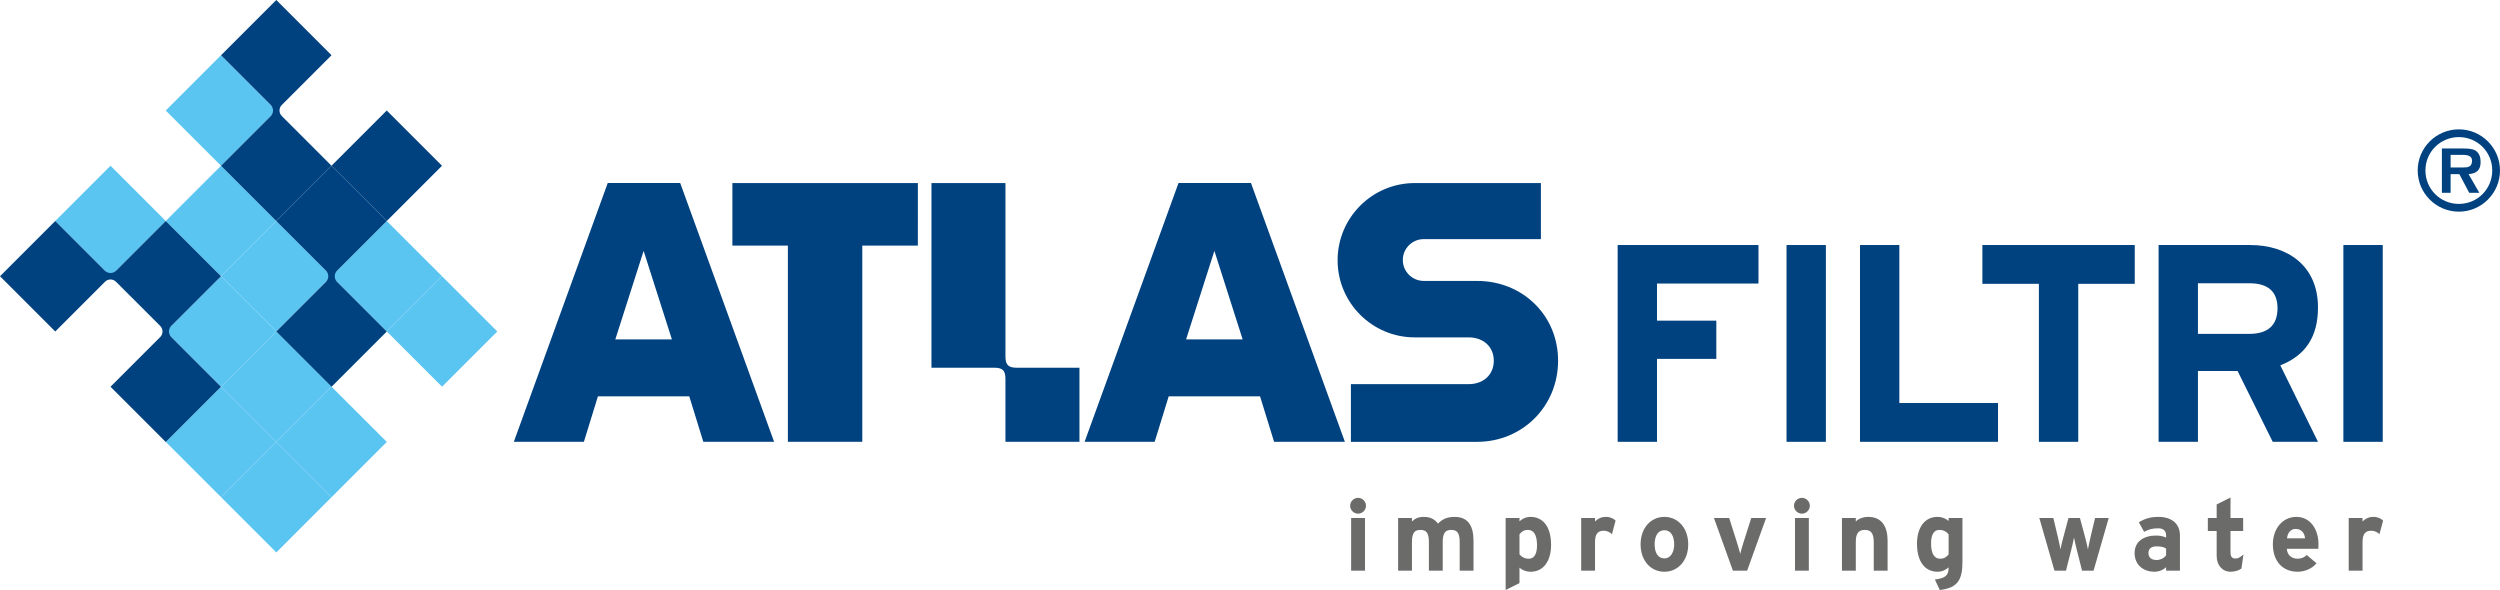
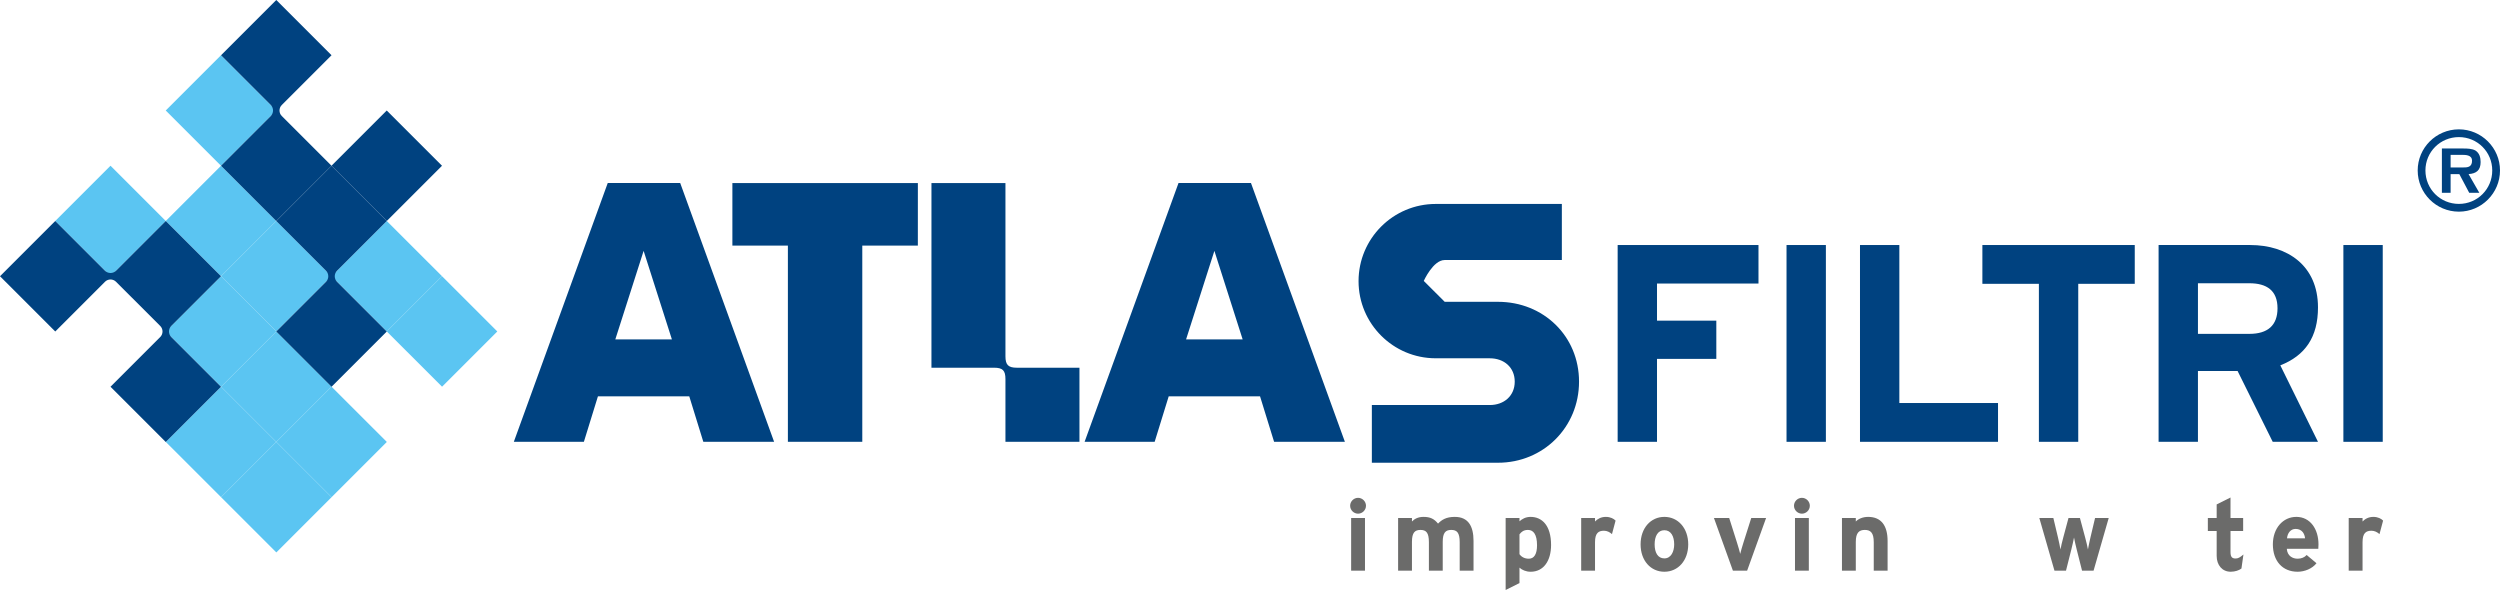
<svg xmlns="http://www.w3.org/2000/svg" id="Livello_1" width="153.213mm" height="36.158mm" viewBox="0 0 434.304 102.495">
  <defs>
    <style>.cls-1,.cls-2,.cls-3,.cls-4,.cls-5{stroke-width:0px;}.cls-1,.cls-3{fill:#004280;}.cls-2,.cls-5{fill:#6b6b6a;}.cls-3,.cls-5{fill-rule:evenodd;}.cls-4{fill:#5bc5f2;}</style>
  </defs>
  <polygon class="cls-4" points="57.592 47.986 67.189 38.39 76.79 47.986 67.193 57.582 57.592 47.986 57.592 47.986" />
  <polygon class="cls-4" points="9.598 38.39 19.195 28.793 28.795 38.39 19.199 47.986 9.598 38.39 9.598 38.39" />
  <polygon class="cls-4" points="28.791 19.197 38.387 9.6 47.988 19.197 38.392 28.793 28.791 19.197 28.791 19.197" />
  <polygon class="cls-4" points="28.795 38.39 38.392 28.793 47.992 38.39 38.395 47.986 28.795 38.39 28.795 38.39" />
  <polygon class="cls-4" points="28.799 57.582 38.395 47.986 47.996 57.582 38.399 67.179 28.799 57.582 28.799 57.582" />
  <polygon class="cls-4" points="38.395 47.986 47.992 38.39 57.592 47.986 47.996 57.582 38.395 47.986 38.395 47.986" />
  <polygon class="cls-1" points="57.588 28.793 67.184 19.197 76.785 28.793 67.189 38.39 57.588 28.793 57.588 28.793" />
  <polygon class="cls-4" points="28.803 76.774 38.399 67.179 48 76.774 38.404 86.371 28.803 76.774 28.803 76.774" />
  <polygon class="cls-4" points="38.399 67.179 47.996 57.582 57.597 67.179 48 76.774 38.399 67.179 38.399 67.179" />
  <polygon class="cls-4" points="38.404 86.371 48 76.774 57.6 86.371 48.004 95.968 38.404 86.371 38.404 86.371" />
  <polygon class="cls-4" points="48 76.774 57.597 67.179 67.197 76.774 57.6 86.371 48 76.774 48 76.774" />
  <polygon class="cls-4" points="67.193 57.582 76.79 47.986 86.39 57.582 76.793 67.179 67.193 57.582 67.193 57.582" />
  <path class="cls-1" d="M20.157,47.03l8.638-8.639,9.599,9.599-8.639,8.638c-.53.53-.53,1.391,0,1.92l8.639,8.639-9.599,9.599-9.598-9.599,8.639-8.639c.53-.529.53-1.39,0-1.92l-7.679-7.678c-.53-.531-1.39-.531-1.92,0l-8.639,8.639L0,47.99l9.599-9.599,8.639,8.639c.53.53,1.39.53,1.92,0h0Z" />
  <path class="cls-1" d="M57.593,9.599l-8.639,8.639c-.53.53-.53,1.39,0,1.919l8.639,8.639-9.599,9.599-9.599-9.599,8.639-8.639c.53-.53.53-1.39,0-1.919l-8.639-8.639L47.995,0l9.599,9.599h0Z" />
  <path class="cls-1" d="M67.191,38.394l-8.639,8.639c-.53.53-.53,1.39,0,1.919l8.639,8.639-9.598,9.599-9.599-9.599,8.639-8.639c.53-.53.53-1.389,0-1.919l-8.639-8.639,9.599-9.599,9.598,9.599h0Z" />
  <path class="cls-3" d="M402.685,76.753l-6.545-13.284c4.347-1.709,6.545-4.933,6.545-10.06,0-7.277-5.323-10.842-11.771-10.842h-15.92v34.187h6.836v-12.308h6.887l6.104,12.308h7.863ZM395.653,53.555c0,2.979-1.71,4.444-4.884,4.444h-8.938v-8.791h8.938c3.027,0,4.884,1.27,4.884,4.347h0Z" />
  <polygon class="cls-1" points="127.231 31.797 127.231 42.67 136.873 42.67 136.873 76.753 149.798 76.753 149.798 42.662 159.45 42.662 159.454 31.797 127.231 31.797 127.231 31.797" />
  <path class="cls-1" d="M161.815,31.797l-.002,32.083h10.881c1.491,0,1.974.473,1.974,1.97v10.903h12.857v-12.873h-10.882c-1.477,0-1.974-.494-1.974-1.972v-30.111h-12.855Z" />
  <polygon class="cls-1" points="305.487 49.257 305.487 42.566 281.021 42.566 281.021 76.753 287.858 76.753 287.858 62.346 298.162 62.346 298.162 55.704 287.858 55.704 287.858 49.257 305.487 49.257 305.487 49.257" />
  <polygon class="cls-1" points="317.195 76.753 317.195 42.566 310.358 42.566 310.358 76.753 317.195 76.753 317.195 76.753" />
  <polygon class="cls-1" points="347.1 76.753 347.1 70.013 329.958 70.013 329.958 42.566 323.12 42.566 323.12 76.753 347.1 76.753 347.1 76.753" />
  <polygon class="cls-1" points="370.853 49.306 370.853 42.566 344.383 42.566 344.383 49.306 354.199 49.306 354.199 76.753 361.036 76.753 361.036 49.306 370.853 49.306 370.853 49.306" />
  <polygon class="cls-1" points="413.933 76.753 413.933 42.566 407.096 42.566 407.096 76.753 413.933 76.753 413.933 76.753" />
  <path class="cls-5" d="M237.301,87.859c0-.749-.627-1.376-1.377-1.376-.749,0-1.376.627-1.376,1.376s.627,1.377,1.376,1.377c.75,0,1.377-.628,1.377-1.377h0ZM237.127,99.133v-9.147h-2.405v9.147h2.405Z" />
  <path class="cls-5" d="M255.984,99.133v-5.157c0-2.579-.923-4.182-3.258-4.182-1.516,0-2.283.522-2.909,1.167-.681-.836-1.359-1.167-2.527-1.167-.958,0-1.586.365-2.003.801v-.609h-2.405v9.147h2.405v-5.001c0-1.586.487-2.073,1.48-2.073.994,0,1.464.487,1.464,2.125v4.949h2.403v-5.001c0-1.586.489-2.073,1.482-2.073.993,0,1.464.487,1.464,2.125v4.949h2.404Z" />
  <path class="cls-5" d="M269.455,94.672c0-3.415-1.603-4.878-3.554-4.878-.871,0-1.481.365-1.935.766v-.574h-2.404v12.51l2.404-1.202v-2.683c.436.4,1.134.714,1.935.714,2.266,0,3.554-1.916,3.554-4.652h0ZM267.017,94.725c0,1.533-.505,2.334-1.429,2.334-.697,0-1.255-.278-1.621-.784v-3.449c.349-.453.732-.767,1.481-.767.94,0,1.568.784,1.568,2.666h0Z" />
  <path class="cls-5" d="M280.661,90.439c-.314-.331-.906-.645-1.69-.645-.854,0-1.463.365-1.882.801v-.609h-2.404v9.147h2.404v-4.949c0-1.585.61-1.985,1.552-1.985.54,0,1.01.244,1.393.592l.627-2.352h0Z" />
  <path class="cls-5" d="M293.282,94.567c0-2.805-1.76-4.774-4.147-4.774-2.386,0-4.129,1.969-4.129,4.774s1.743,4.757,4.129,4.757c2.388,0,4.147-1.951,4.147-4.757h0ZM290.843,94.567c0,1.272-.557,2.439-1.708,2.439-1.149,0-1.689-1.028-1.689-2.439s.54-2.456,1.689-2.456c1.151,0,1.708,1.062,1.708,2.456h0Z" />
  <path class="cls-2" d="M306.808,89.985h-2.578l-1.343,4.233c-.226.715-.471,1.552-.574,2.004-.104-.436-.348-1.307-.575-2.004l-1.341-4.233h-2.649l3.293,9.147h2.475l3.293-9.147h0Z" />
  <path class="cls-5" d="M314.406,87.859c0-.749-.627-1.376-1.376-1.376s-1.376.627-1.376,1.376.627,1.377,1.376,1.377,1.376-.628,1.376-1.377h0ZM314.233,99.133v-9.147h-2.405v9.147h2.405Z" />
  <path class="cls-5" d="M327.916,99.133v-5.157c0-2.579-1.045-4.182-3.38-4.182-.959,0-1.726.365-2.143.801v-.609h-2.405v9.147h2.405v-5.001c0-1.586.574-2.073,1.566-2.073.994,0,1.552.487,1.552,2.125v4.949h2.404Z" />
-   <path class="cls-5" d="M340.92,97.582v-7.597h-2.404v.522c-.436-.4-1.133-.714-1.934-.714-2.266,0-3.556,1.916-3.556,4.651,0,3.416,1.605,4.879,3.556,4.879.871,0,1.48-.366,1.934-.767,0,1.411-.505,1.864-2.387,2.125l.854,1.812c3.205-.349,3.938-1.899,3.938-4.913h0ZM338.516,96.293c-.348.453-.732.766-1.482.766-.94,0-1.567-.784-1.567-2.665,0-1.533.505-2.335,1.429-2.335.696,0,1.254.279,1.62.784v3.45h0Z" />
  <path class="cls-2" d="M366.328,89.985h-2.37l-.801,3.38c-.157.697-.365,1.655-.436,2.091-.07-.453-.296-1.376-.487-2.091l-.906-3.38h-1.986l-.906,3.38c-.191.715-.419,1.638-.487,2.091-.07-.436-.279-1.394-.436-2.091l-.802-3.38h-2.438l2.63,9.147h2.005l.906-3.589c.173-.715.417-1.726.487-2.161.07.436.313,1.446.487,2.161l.906,3.589h2.004l2.631-9.147h0Z" />
-   <path class="cls-5" d="M378.702,99.133v-6.134c0-2.056-1.498-3.205-3.711-3.205-1.482,0-2.37.314-3.433.923l.924,1.673c.836-.453,1.411-.609,2.509-.609.871,0,1.307.522,1.307,1.167v.452c-.383-.191-.924-.365-1.76-.365-2.073,0-3.711,1.011-3.711,3.032,0,2.213,1.707,3.258,3.415,3.258.854,0,1.62-.349,2.056-.802v.61h2.404ZM376.298,96.449c-.262.436-.889.836-1.673.836-1.027,0-1.394-.574-1.394-1.219,0-.732.487-1.15,1.394-1.15.854,0,1.254.122,1.673.383v1.15h0Z" />
  <path class="cls-2" d="M389.735,96.327c-.592.505-.924.697-1.358.697-.576,0-.889-.227-.889-1.098v-3.677h2.195v-2.265h-2.195v-3.555l-2.405,1.202v2.353h-1.532v2.265h1.532v4.321c0,1.603.96,2.753,2.439,2.753.75,0,1.464-.244,1.865-.558l.348-2.439h0Z" />
  <path class="cls-5" d="M402.772,94.567c0-2.613-1.411-4.774-3.85-4.774-2.317,0-4.077,1.969-4.077,4.774,0,2.893,1.672,4.757,4.303,4.757,1.22,0,2.545-.54,3.276-1.481l-1.708-1.429c-.349.401-.906.644-1.568.644-.871,0-1.794-.47-1.882-1.725h5.472c.018-.174.034-.418.034-.767h0ZM400.438,93.522h-3.136c.087-.924.627-1.638,1.499-1.638,1.08,0,1.567.818,1.637,1.638h0Z" />
  <path class="cls-5" d="M413.996,90.439c-.314-.331-.906-.645-1.69-.645-.854,0-1.464.365-1.881.801v-.609h-2.405v9.147h2.405v-4.949c0-1.585.609-1.985,1.55-1.985.54,0,1.011.244,1.393.592l.628-2.352h0Z" />
-   <path class="cls-1" d="M247.339,48.802c-2.005,0-3.639-1.625-3.639-3.63s1.624-3.63,3.63-3.63l20.358.001v-9.743h-21.908c-7.402,0-13.409,6.009-13.409,13.41s6.009,13.401,13.41,13.401l9.388.002c2.474,0,4.335,1.579,4.335,4.053s-1.861,4.066-4.335,4.066h-20.487v10.024h21.91c7.901,0,14.082-6.188,14.082-14.09s-6.177-13.866-14.079-13.866l-9.255.003h0Z" />
+   <path class="cls-1" d="M247.339,48.802s1.624-3.63,3.63-3.63l20.358.001v-9.743h-21.908c-7.402,0-13.409,6.009-13.409,13.41s6.009,13.401,13.41,13.401l9.388.002c2.474,0,4.335,1.579,4.335,4.053s-1.861,4.066-4.335,4.066h-20.487v10.024h21.91c7.901,0,14.082-6.188,14.082-14.09s-6.177-13.866-14.079-13.866l-9.255.003h0Z" />
  <path class="cls-3" d="M215.877,58.959h-9.829l4.918-15.378,4.91,15.378h0ZM233.635,76.748l-16.314-44.955h-12.587l-16.314,44.955h12.17l2.44-7.899h15.866l2.44,7.899h12.299Z" />
  <path class="cls-3" d="M116.722,58.959h-9.828l4.918-15.378,4.911,15.378h0ZM134.479,76.748l-16.313-44.955h-12.588l-16.314,44.955h12.17l2.441-7.899h15.866l2.44,7.899h12.299Z" />
  <path class="cls-1" d="M420.005,29.611c0-3.925,3.196-7.14,7.159-7.14,3.925,0,7.14,3.215,7.14,7.14,0,3.944-3.215,7.159-7.14,7.159-3.963,0-7.159-3.215-7.159-7.159ZM432.958,29.611c0-3.215-2.579-5.794-5.794-5.794-3.234,0-5.814,2.58-5.814,5.794,0,3.233,2.579,5.812,5.814,5.812,3.215,0,5.794-2.579,5.794-5.812ZM430.715,33.498h-1.757l-1.72-3.252h-1.514v3.252h-1.515v-7.701h3.738c.654,0,1.515.018,2.094.355.692.449.897,1.196.897,2,0,1.42-.73,2-2.094,2.093l1.869,3.252ZM427.986,29.087c.859.019,1.458-.187,1.458-1.159,0-1.028-1.103-1.028-1.851-1.028h-1.869v2.187h2.262Z" />
</svg>